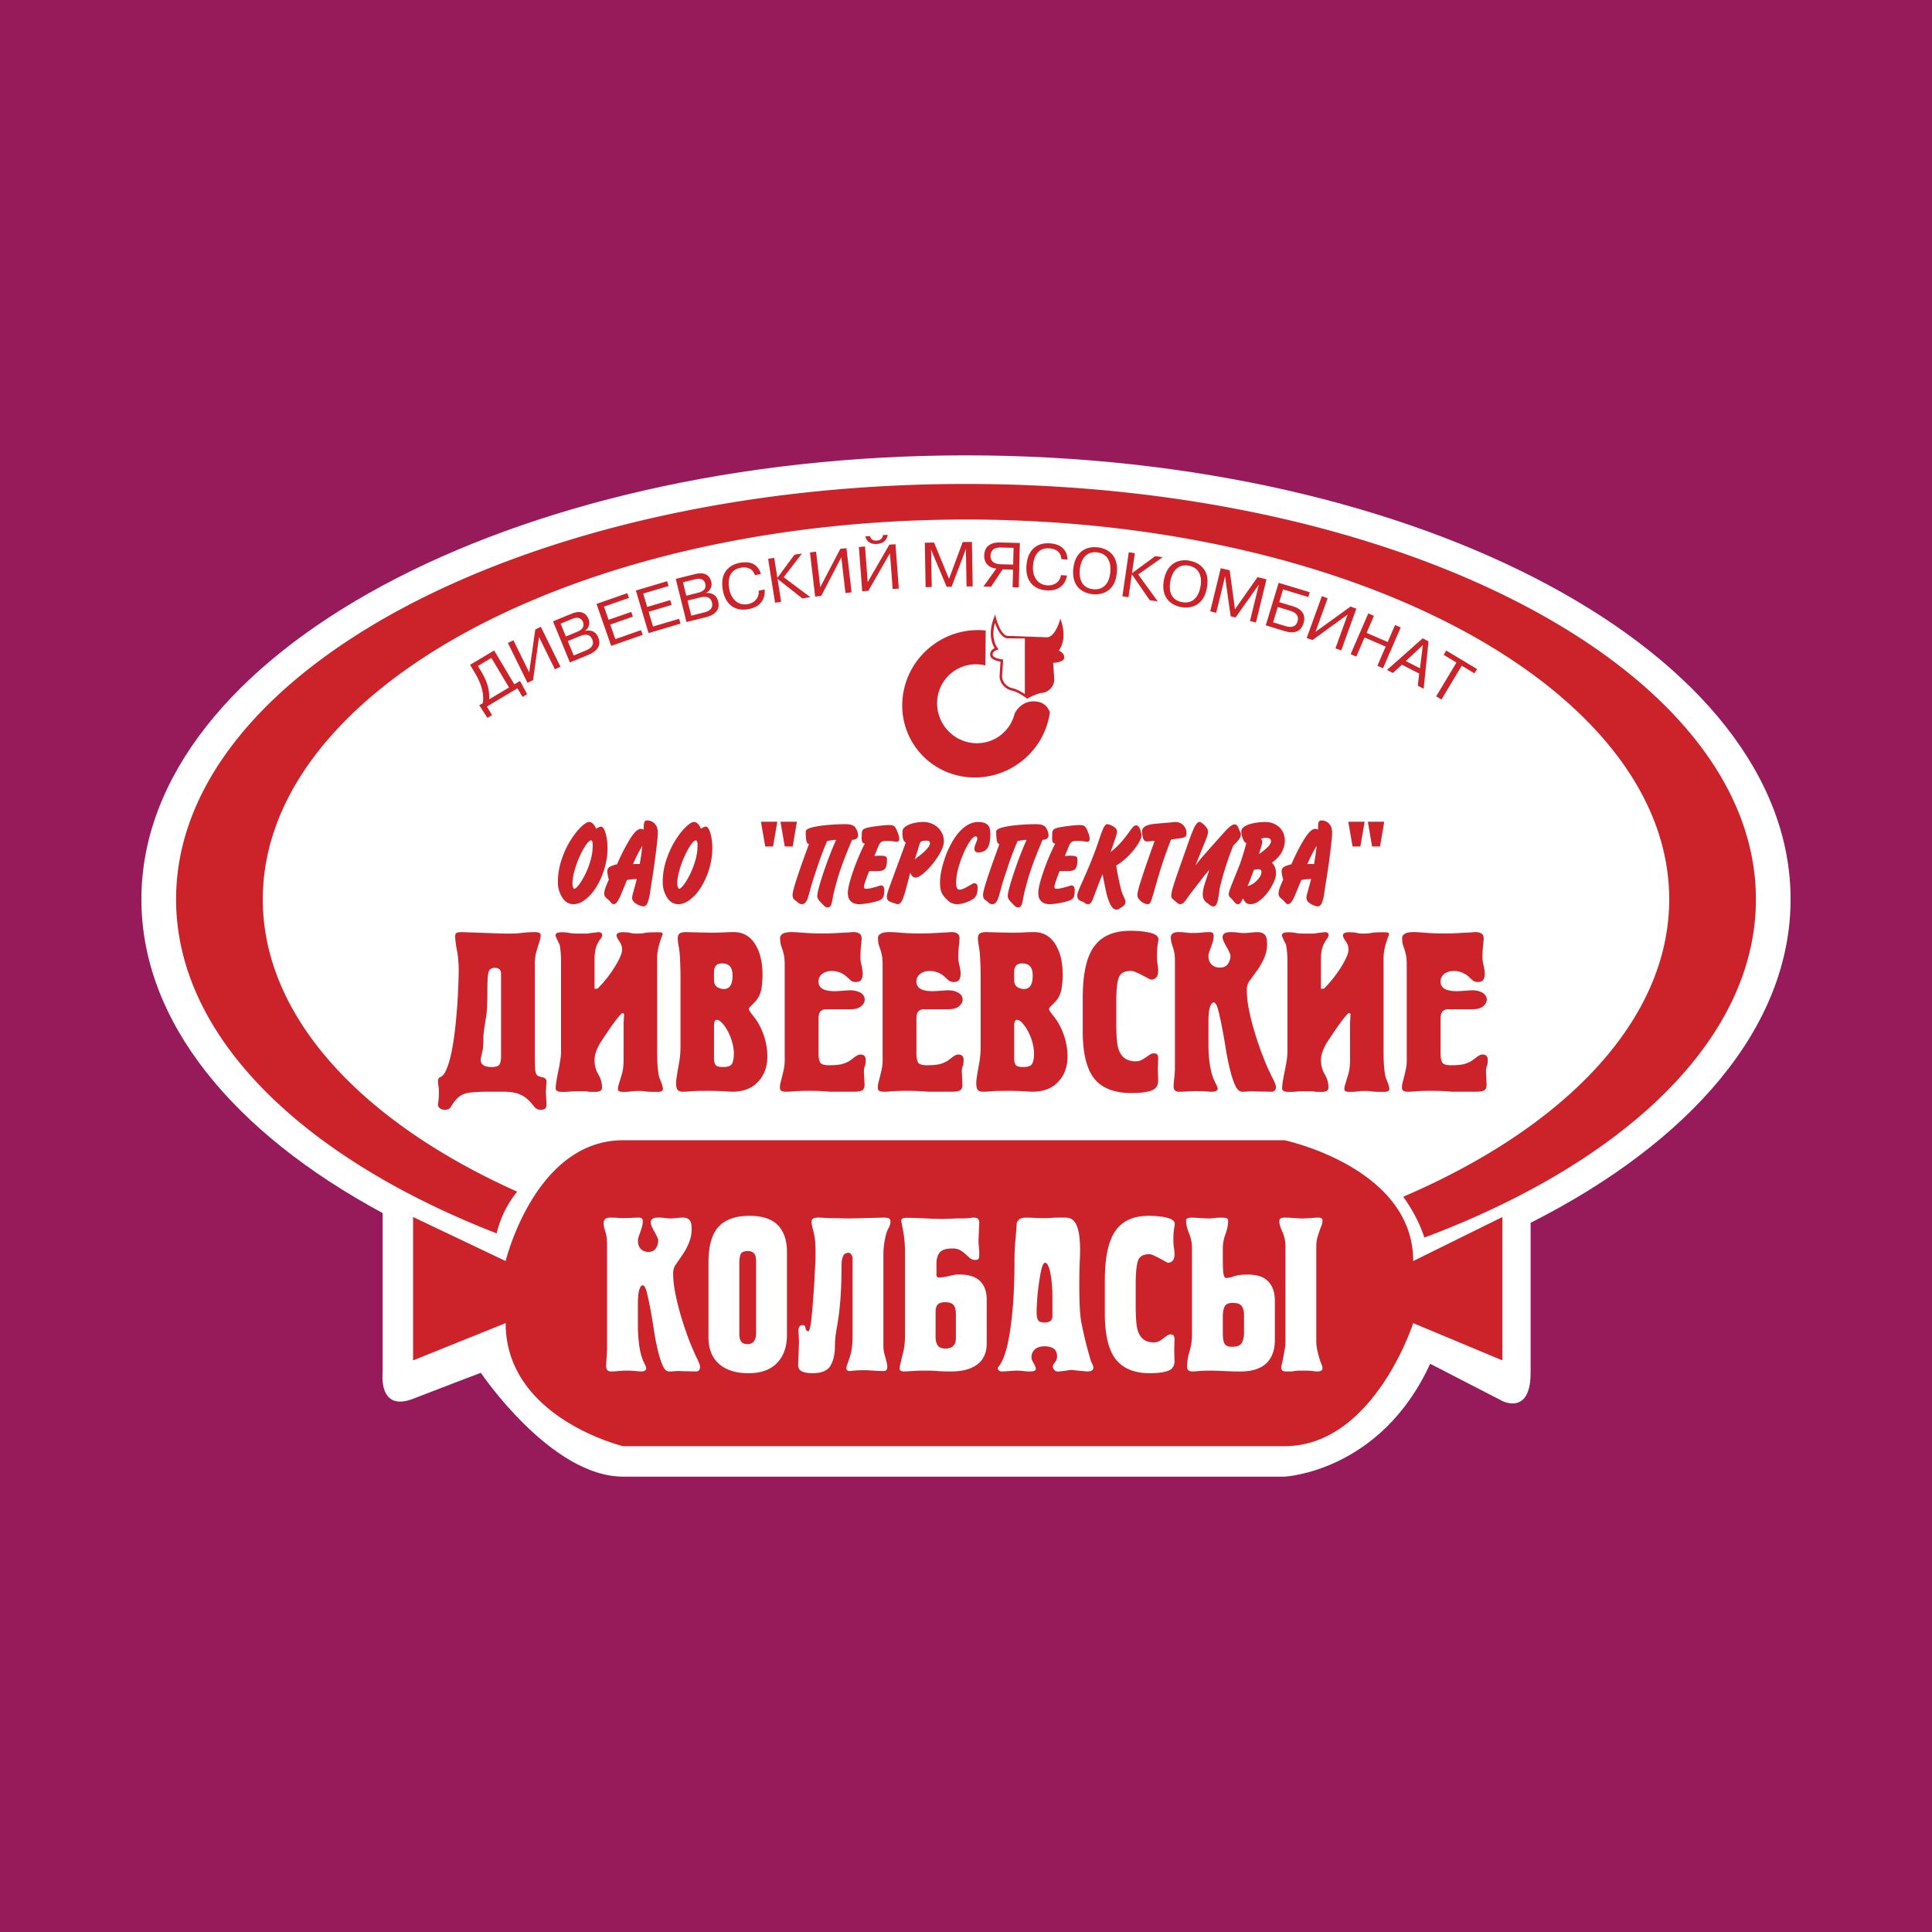
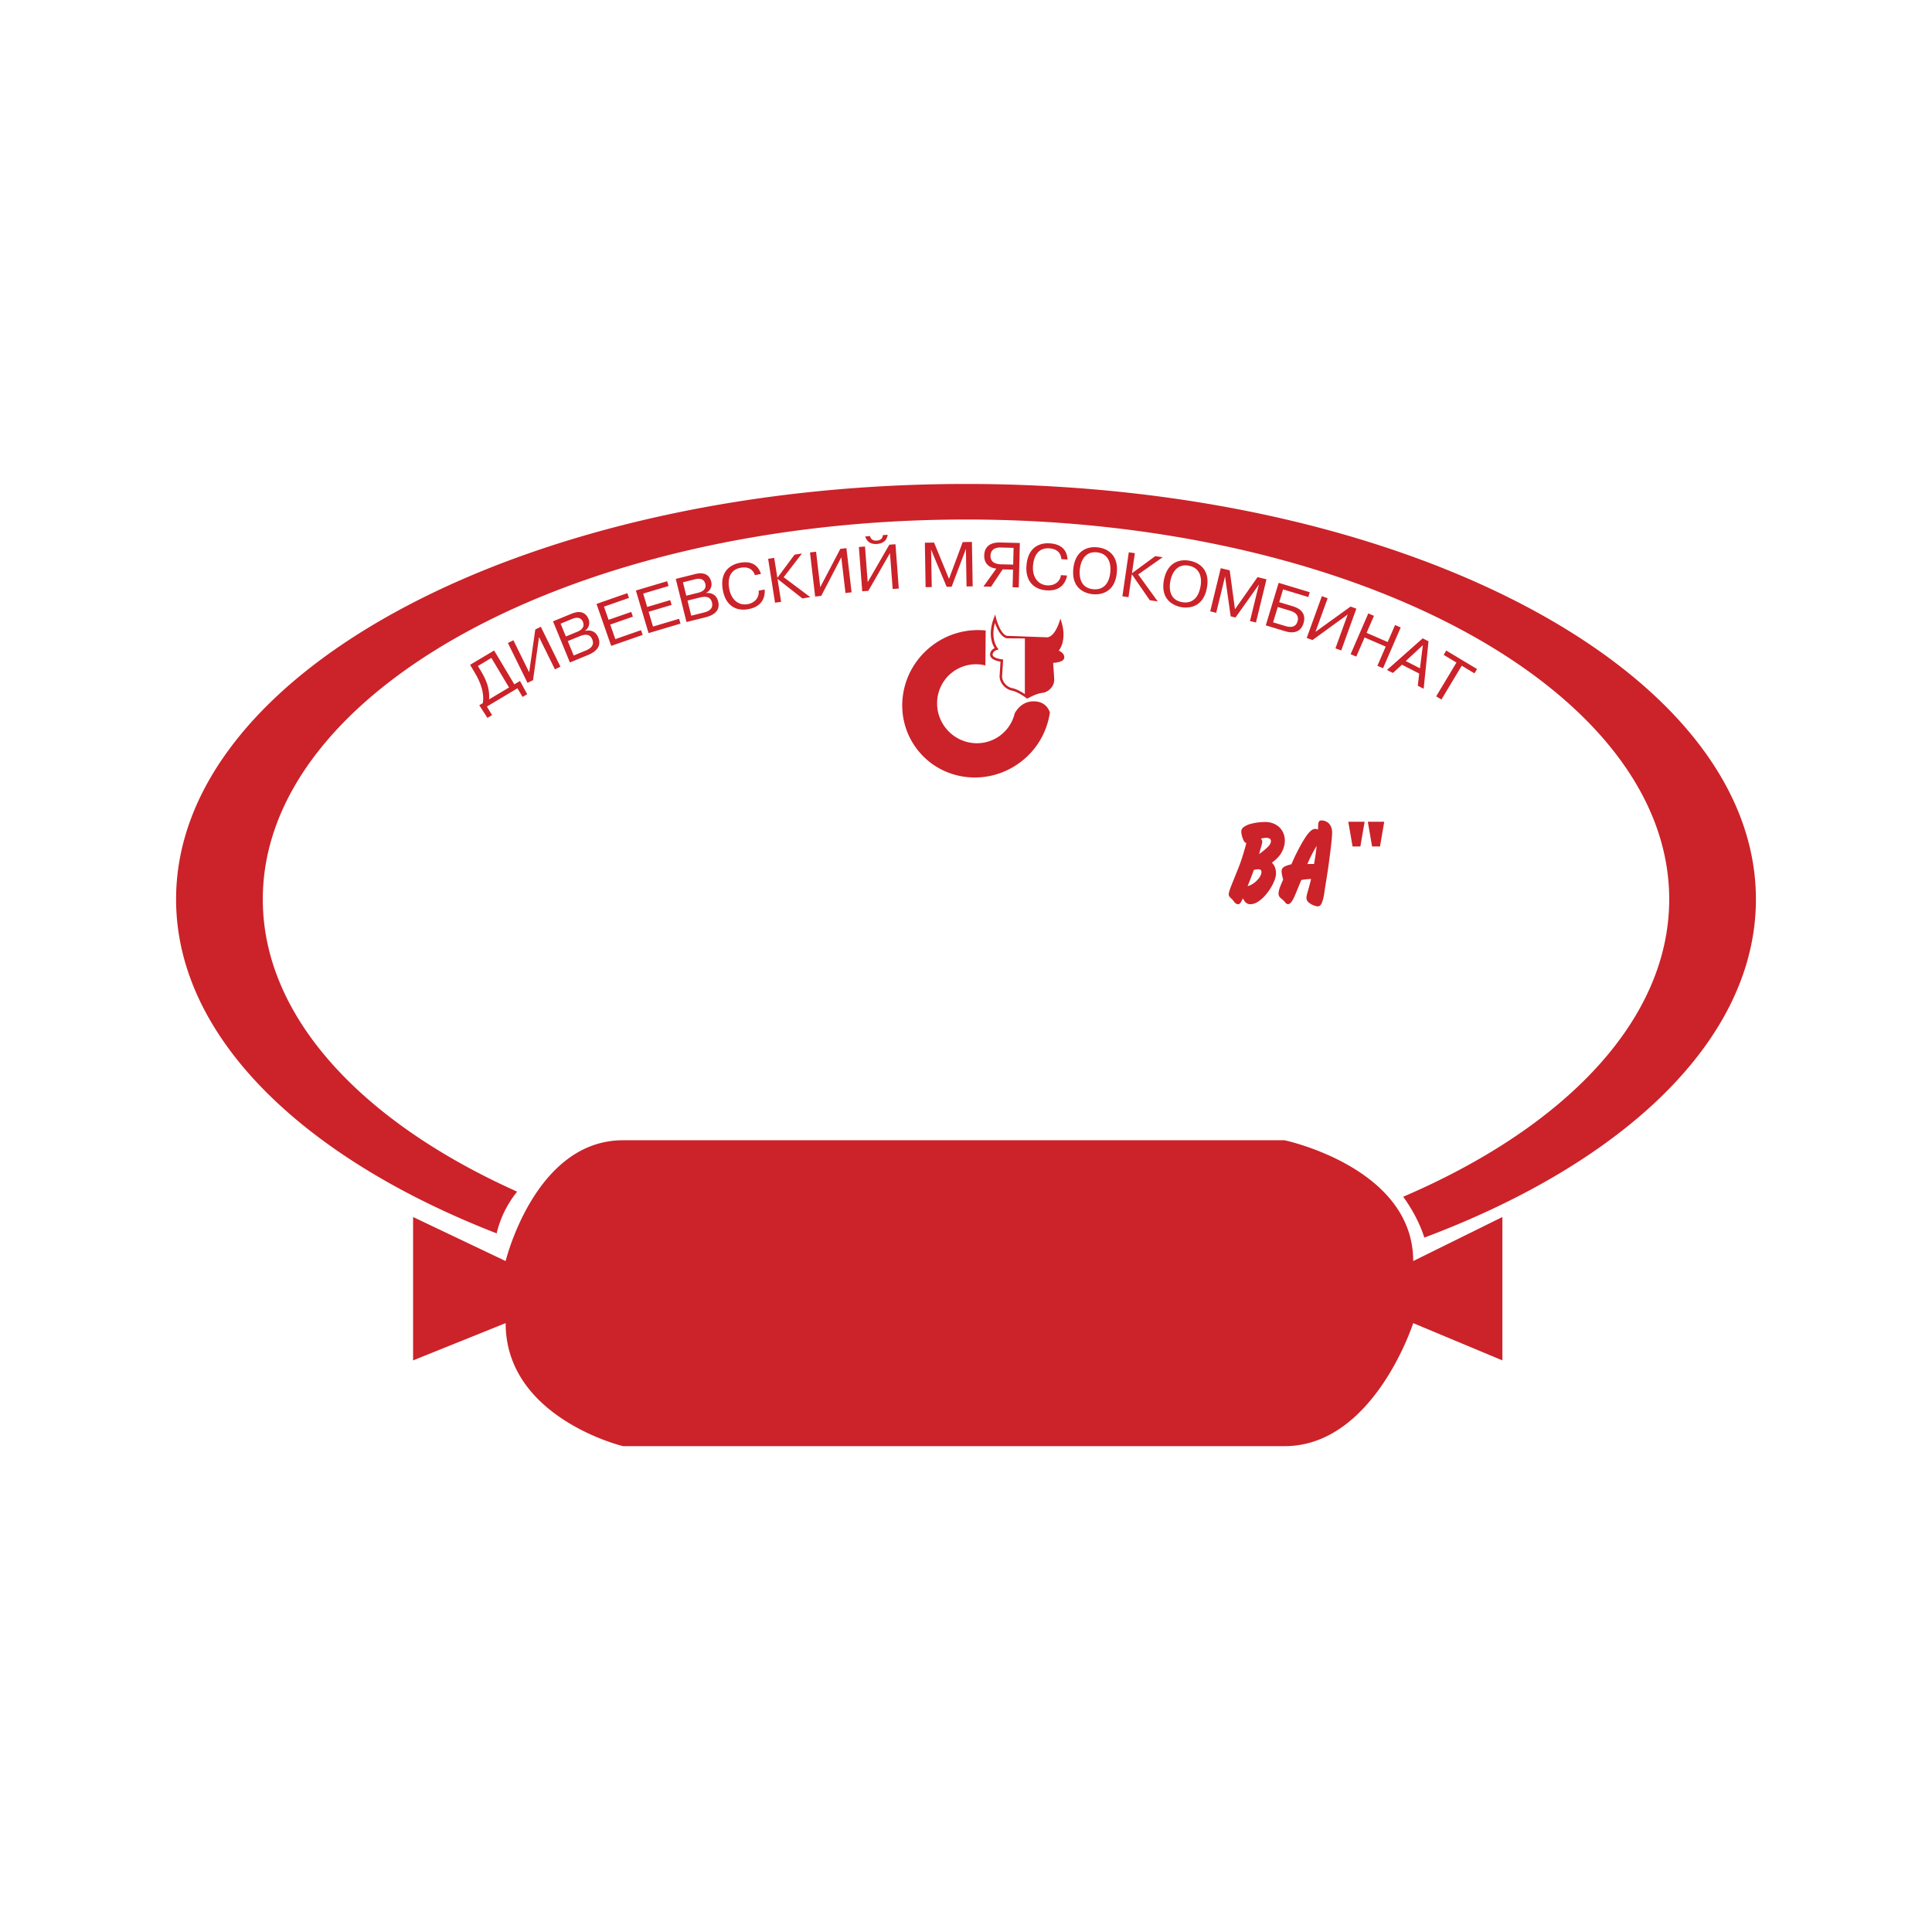
<svg xmlns="http://www.w3.org/2000/svg" width="2500" height="2500" viewBox="0 0 192.756 192.756">
  <g fill-rule="evenodd" clip-rule="evenodd">
-     <path fill="#971a5a" d="M0 0h192.756v192.756H0V0z" />
-     <path d="M178.648 89.723c0-24.461-36.834-44.292-82.271-44.292-45.436 0-82.27 19.832-82.27 44.292 0 12.222 9.196 23.289 24.067 31.303v15.939s-.452 3.943 3.04 2.591c3.492-1.352 6.758-2.591 6.758-2.591s6.981 10.361 14.189 10.361h65.997s9.574-.451 14.529-11.263l7.207 3.717s2.816 1.465 2.816-2.815V122c15.964-8.079 25.938-19.55 25.938-32.277z" fill="#fff" />
-     <path d="M53.364 96.39v9.049c0 .773.02 1.268.062 1.481.04.214.122.353.243.412.04.042.198.093.472.153.273.062.401.214.381.459l-.062.977.062 1.221c0 .225-.041.377-.122.46-.082.079-.234.121-.458.121a.782.782 0 0 1-.642-.306c-.306-.406-.606-.718-.902-.931-.295-.214-.617-.361-.963-.442s-.75-.123-1.208-.123h-1.605c-.917 0-1.595.046-2.033.138-.438.091-.821.33-1.146.718a3.817 3.817 0 0 0-.458.656c-.102.193-.306.29-.612.29-.203 0-.366-.051-.488-.153-.123-.102-.184-.213-.184-.335 0-.062.015-.204.044-.428.029-.224.044-.499.044-.825 0-.284-.015-.497-.044-.641a2.466 2.466 0 0 1-.044-.489c0-.183.06-.305.18-.366.259-.082.489-.366.688-.855s.369-1.09.509-1.804c.14-.713.254-1.487.345-2.323.09-.836.16-1.631.21-2.384a65.704 65.704 0 0 0 .134-3.21c0-.794-.06-1.491-.176-2.093-.118-.601-.176-1.075-.176-1.422 0-.183.058-.293.176-.335.116-.042.268-.062.453-.062l3.475.122c1.107.042 1.917.032 2.43-.03.513-.061.984-.092 1.416-.092.345 0 .534.077.564.229.03.153 0 .373-.091.657-.092.286-.199.636-.321 1.054-.123.418-.174.902-.153 1.452zm-3.374 8.999v-8.217c0-.407-.207-.611-.62-.611-.331 0-.538.138-.62.412-.083.274-.124.872-.124 1.787 0 .651-.01 1.197-.031 1.635a9.601 9.601 0 0 1-.091 1.024c-.183 1.078-.274 1.751-.274 2.015 0 .714-.036 1.213-.107 1.497-.071.286-.127.54-.168.765 0 .509.358.763 1.075.763.434 0 .702-.086.806-.26.102-.175.154-.444.154-.81zM55.974 104.944v-8.933c0-.771-.051-1.37-.152-1.798a8.141 8.141 0 0 1-.397-.854c0-.142.056-.235.168-.279.111-.044.269-.066.473-.066.243 0 .486.022.729.066.244.044.527.066.851.066h.729c.244 0 .396-.015.457-.044l.791-.088c.305-.041.458.061.458.306 0 .081-.051.194-.153.335a2.766 2.766 0 0 0-.489.962 4.085 4.085 0 0 0-.122 1.022v3.021c.186-.02.29-.03.31-.03.227-.225.479-.503.758-.84.279-.335.542-.691.79-1.068a9.71 9.71 0 0 0 .631-1.098c.173-.356.26-.657.26-.902 0-.284-.092-.554-.275-.808-.184-.254-.275-.452-.275-.595 0-.204.204-.306.613-.306.368 0 .623.022.767.066.143.044.368.066.675.066.307 0 .562-.022.766-.066.205-.044.613-.066 1.227-.066.123 0 .244.006.366.016.123.01.184.075.184.198-.143.346-.27.724-.382 1.131a5.07 5.07 0 0 0-.168 1.345v9.048c0 .836.023 1.467.072 1.895.047.429.099.733.157.917.095.205.176.408.242.611.067.204.101.356.101.458 0 .144-.063.231-.187.261a1.581 1.581 0 0 1-.386.045c-.608 0-.988-.014-1.14-.045a3.672 3.672 0 0 0-.653-.046 5.54 5.54 0 0 0-.836.046 4.546 4.546 0 0 1-.746.045c-.305 0-.478-.056-.519-.167-.041-.111-.021-.3.061-.565.081-.264.183-.6.305-1.007.123-.407.184-.896.184-1.466v-3.632l.044-.887c0-.061-.042-.111-.125-.152-.062 0-.176.098-.341.29a13.77 13.77 0 0 0-.574.732c-.217.296-.444.622-.682.978-.238.356-.471.708-.699 1.054-.352.631-.527 1.181-.527 1.647 0 .529.125 1.004.374 1.42.25.418.375.86.375 1.328 0 .284-.225.427-.673.427h-.459c-.102 0-.193-.009-.275-.029s-.189-.03-.322-.03h-.596c-.429 0-.725.01-.888.03a6.76 6.76 0 0 1-.764.029c-.429 0-.642-.11-.642-.334 0-.225.025-.488.077-.794.052-.304.114-.629.187-.975.072-.347.134-.686.186-1.021.053-.335.079-.625.079-.87zM67.894 104.398v-6.816c0-.896-.031-1.752-.091-2.567a60.994 60.994 0 0 0-.123-.81 3.92 3.92 0 0 1-.061-.566c0-.264.071-.437.214-.52.143-.081.337-.122.582-.122l1.253.032 1.285.03c.449 0 .851-.01 1.208-.03.357-.021.708-.032 1.055-.032.904 0 1.605.394 2.107 1.177.501.785.752 1.8.752 3.042 0 .631-.051 1.171-.152 1.619a2.425 2.425 0 0 1-.666 1.192l-.35.352c-.131.133-.196.229-.196.29 0 .081.103.255.308.52l.4.52a6.56 6.56 0 0 1 .832 1.742c.205.652.308 1.305.308 1.956 0 .979-.285 1.794-.854 2.445-.631.714-1.505 1.069-2.624 1.069-.123 0-.412-.014-.87-.044a26.544 26.544 0 0 0-1.602-.043c-.834 0-1.394.015-1.679.043-.285.03-.549.044-.793.044-.346 0-.554-.12-.625-.365-.072-.244-.077-.576-.016-.993.062-.419.143-.902.245-1.452.102-.55.153-1.121.153-1.713zm3.343-7.468v.841c0 .332.1.564.303.699.202.135.434.202.697.202.565 0 .848-.445.848-1.338 0-.436-.091-.746-.273-.934-.182-.187-.434-.279-.757-.279-.303 0-.515.078-.636.233s-.182.348-.182.576zm0 5.402v3.302c0 .244.046.443.139.596.093.153.346.229.758.229.495 0 .799-.117.912-.351.113-.234.17-.566.17-.994 0-.366-.057-.749-.17-1.146a5.424 5.424 0 0 0-.433-1.084 3.989 3.989 0 0 0-.557-.81c-.196-.215-.376-.322-.541-.322-.185-.001-.278.192-.278.58zM78.29 105.438v-9.14c0-.448-.025-.785-.076-1.009a6.11 6.11 0 0 0-.153-.565l-.152-.459c-.051-.152-.076-.392-.076-.719 0-.142.086-.27.259-.381.173-.113.475-.169.905-.169.225 0 .603.022 1.135.066s1.146.066 1.843.066c.613 0 1.11-.011 1.488-.033.379-.022.681-.039.906-.049.225-.011.394-.022.506-.033.113-.011.22-.017.323-.017.205 0 .383.047.537.138.153.092.23.259.23.504 0 .102-.021.34-.061.718-.041.376-.061.768-.061 1.175 0 .224.035.479.106.764.072.285.112.551.123.795.01.244-.031.452-.123.625-.092.174-.291.261-.598.261a.812.812 0 0 1-.568-.245 16.305 16.305 0 0 0-.476-.428c-.41-.284-.84-.428-1.292-.428-.409 0-.737.097-.983.291a.94.94 0 0 0-.369.779c0 .631.539.945 1.618.945.162 0 .442-.015.839-.045.396-.03.615-.046.656-.046.428 0 .784.081 1.069.245.284.162.427.397.427.702 0 .224-.118.438-.351.642-.234.204-.595.306-1.083.306h-2.412c-.245 0-.433.073-.564.216-.132.143-.198.388-.198.735v3.47c0 .41.057.705.169.89.113.185.404.276.876.276.43 0 .798-.025 1.106-.075a2.96 2.96 0 0 0 .983-.383c.082-.061.235-.177.461-.351.226-.173.42-.26.584-.26.352 0 .528.174.528.52 0 .305-.029.519-.088.639-.06.123-.088.295-.088.518l.062 1.335c0 .283-.082.47-.245.561s-.438.136-.824.136h-2.411a17.949 17.949 0 0 0-1.114-.075 35.283 35.283 0 0 0-.931-.015c-.407 0-.717.006-.931.015-.214.011-.392.021-.534.03-.143.012-.274.021-.396.03a5.79 5.79 0 0 1-.488.015c-.325 0-.509-.086-.55-.259-.041-.174-.02-.413.062-.718.081-.306.173-.678.274-1.116.101-.437.141-.9.121-1.39zM88.059 105.438v-9.14c0-.448-.025-.785-.077-1.009a5.837 5.837 0 0 0-.152-.565l-.153-.459c-.051-.152-.076-.392-.076-.719 0-.142.086-.27.259-.381.173-.113.474-.169.905-.169.225 0 .604.022 1.135.066.532.044 1.146.066 1.843.066.613 0 1.11-.011 1.488-.033.379-.022.68-.039.906-.049.225-.011.394-.022.507-.033.112-.011.22-.017.322-.017.205 0 .384.047.537.138.153.092.23.259.23.504 0 .102-.021.34-.062.718-.041.376-.061.768-.061 1.175 0 .224.035.479.107.764.071.285.112.551.122.795.009.244-.031.452-.122.625-.092.174-.292.261-.598.261a.81.81 0 0 1-.568-.245 15.046 15.046 0 0 0-.477-.428c-.41-.284-.84-.428-1.291-.428-.409 0-.737.097-.983.291a.938.938 0 0 0-.368.779c0 .631.539.945 1.618.945.162 0 .442-.015.839-.045.397-.03.615-.046.656-.046.428 0 .784.081 1.068.245.284.162.427.397.427.702 0 .224-.117.438-.351.642-.233.204-.595.306-1.083.306h-2.412c-.245 0-.433.073-.565.216-.132.143-.198.388-.198.735v3.47c0 .41.057.705.169.89s.404.276.875.276c.43 0 .799-.025 1.106-.075.308-.052.635-.18.984-.383.082-.061.235-.177.46-.351.226-.173.42-.26.584-.26.352 0 .528.174.528.52 0 .305-.029.519-.088.639-.059.123-.088.295-.088.518l.061 1.335c0 .283-.082.47-.245.561-.163.091-.437.136-.824.136h-2.411a17.87 17.87 0 0 0-1.113-.075 35.283 35.283 0 0 0-.931-.015c-.407 0-.718.006-.932.015-.213.011-.392.021-.534.03-.142.012-.274.021-.396.03a5.82 5.82 0 0 1-.488.015c-.326 0-.509-.086-.55-.259-.041-.174-.02-.413.062-.718.081-.306.173-.678.275-1.116.104-.437.144-.9.124-1.39zM97.842 104.398v-6.816c0-.896-.031-1.752-.092-2.567a48.038 48.038 0 0 0-.123-.81 3.92 3.92 0 0 1-.061-.566c0-.264.07-.437.215-.52.143-.081.336-.122.58-.122l1.254.032 1.285.03c.449 0 .852-.01 1.207-.03.357-.021.709-.032 1.057-.032.904 0 1.605.394 2.107 1.177.502.785.752 1.8.752 3.042 0 .631-.051 1.171-.152 1.619a2.41 2.41 0 0 1-.666 1.192c-.102.102-.217.22-.35.352-.131.133-.195.229-.195.29 0 .081.102.255.309.52.203.266.338.438.398.52a6.53 6.53 0 0 1 .832 1.742c.205.652.309 1.305.309 1.956 0 .979-.285 1.794-.855 2.445-.631.714-1.504 1.069-2.623 1.069-.123 0-.412-.014-.869-.044a26.615 26.615 0 0 0-1.604-.043c-.834 0-1.395.015-1.678.043-.285.03-.549.044-.793.044-.348 0-.555-.12-.627-.365-.07-.244-.076-.576-.016-.993.062-.419.145-.902.246-1.452s.153-1.121.153-1.713zm3.344-7.468v.841c0 .332.1.564.301.699.203.135.436.202.697.202.566 0 .85-.445.85-1.338 0-.436-.092-.746-.273-.934-.182-.187-.434-.279-.758-.279-.303 0-.516.078-.637.233s-.18.348-.18.576zm0 5.402v3.302c0 .244.045.443.139.596.092.153.346.229.758.229.494 0 .799-.117.912-.351.113-.234.17-.566.17-.994 0-.366-.057-.749-.17-1.146a5.366 5.366 0 0 0-.434-1.084 4.03 4.03 0 0 0-.557-.81c-.195-.215-.377-.322-.541-.322-.186-.001-.277.192-.277.58zM108.027 102.938V99.56c0-2.475.404-4.219 1.217-5.233.752-.973 1.93-1.461 3.533-1.461.771 0 1.432.068 1.979.2.549.132.824.352.824.657 0 .041-.025.209-.076.504s-.076.667-.076 1.115c0 .347.02.631.061.855.039.224.061.448.061.672 0 .305-.066.525-.199.657-.131.132-.27.198-.41.198-.041.041-.148.016-.322-.076-.172-.092-.365-.193-.578-.305a12.849 12.849 0 0 0-.656-.322c-.225-.102-.406-.152-.549-.152-.672 0-1.082.238-1.236.714-.152.476-.229 1.261-.229 2.353v2.126c0 1.296.072 2.157.215 2.582.264.83.834 1.243 1.707 1.243.244 0 .447-.045.609-.136.164-.092.311-.183.443-.274.133-.091.258-.178.381-.259s.254-.122.396-.122c.184 0 .301.047.352.137a.65.65 0 0 1 .076.32l-.029 1.126.029 1.157c0 .488-.234.812-.701.976-.467.162-1.117.243-1.949.243-1.502 0-2.648-.376-3.441-1.126-.955-.934-1.432-2.596-1.432-4.991zM117.223 106.599V95.871c0-.347-.021-.626-.066-.84-.043-.214-.092-.397-.143-.55s-.098-.301-.139-.444a2.132 2.132 0 0 1-.059-.55c0-.122.055-.233.166-.335.113-.102.312-.154.596-.154.285 0 .533.015.746.044.215.03.402.044.564.044.469 0 .812-.014 1.037-.044.223-.029.477-.044.762-.044.244 0 .377.098.396.29.021.194-.01.423-.092.688-.08.265-.172.529-.273.794-.102.264-.152.458-.152.579 0 .388.105.682.32.886.213.203.482.305.809.305.367 0 .637-.12.811-.365.172-.245.26-.52.26-.825 0-.061-.039-.177-.117-.35a5.882 5.882 0 0 0-.279-.535 4.968 4.968 0 0 1-.279-.548c-.078-.183-.117-.316-.117-.397 0-.347.262-.52.787-.52.303 0 .555.017.756.047s.383.045.545.045c.221 0 .465-.015.73-.045s.49-.047.674-.047c.287 0 .518.077.691.229.174.153.26.475.26.962 0 .469-.098.933-.291 1.391a6.897 6.897 0 0 1-.812 1.392c-.205.284-.408.564-.613.84a1.516 1.516 0 0 0-.307.932c0 .653.082 1.367.244 2.141.164.773.367 1.553.611 2.338.246.785.51 1.544.795 2.277s.57 1.375.855 1.926c.266.51.398.846.398 1.009 0 .325-.154.487-.459.487l-1.5-.029a4.69 4.69 0 0 0-.75 0 7.323 7.323 0 0 1-.656.029c-.266 0-.496-.207-.689-.625-.193-.416-.371-.957-.535-1.618a25.812 25.812 0 0 1-.428-2.151 59.243 59.243 0 0 0-.383-2.168c-.133-.67-.26-1.23-.383-1.679-.121-.447-.266-.672-.428-.672-.143 0-.266.153-.367.458s-.152.804-.152 1.495v2.229c0 .612.035 1.202.107 1.772.072.569.18 1.057.322 1.464.082.225.186.459.309.702.123.245.186.397.186.458 0 .225-.205.335-.611.335-.082 0-.266-.009-.551-.029a14.12 14.12 0 0 0-.977-.03c-.346 0-.652.011-.918.03a10.43 10.43 0 0 1-.824.029c-.346 0-.52-.183-.52-.549 0-.04.006-.142.018-.306.01-.164.027-.341.049-.535.021-.193.039-.382.051-.566.009-.186.015-.308.015-.369zM128.447 104.944v-8.933c0-.771-.053-1.37-.154-1.798a8.348 8.348 0 0 1-.396-.854c0-.142.057-.235.168-.279s.27-.066.473-.066c.242 0 .486.022.73.066.242.044.525.066.85.066h.73c.242 0 .395-.015.455-.044l.791-.088c.307-.041.459.061.459.306 0 .081-.051.194-.152.335a2.77 2.77 0 0 0-.49.962c-.08.314-.121.655-.121 1.022v3.021c.186-.02.289-.03.311-.03.227-.225.479-.503.758-.84.279-.335.543-.691.791-1.068.246-.376.457-.742.631-1.098.172-.356.26-.657.26-.902 0-.284-.092-.554-.275-.808s-.275-.452-.275-.595c0-.204.205-.306.613-.306.367 0 .623.022.768.066.143.044.367.066.674.066s.562-.022.766-.066c.205-.044.613-.066 1.227-.066.123 0 .244.006.367.016.121.01.184.075.184.198-.143.346-.27.724-.383 1.131a5.111 5.111 0 0 0-.168 1.345v9.048c0 .836.023 1.467.072 1.895.047.429.1.733.158.917.094.205.176.408.242.611.066.204.1.356.1.458 0 .144-.062.231-.186.261a1.59 1.59 0 0 1-.387.045c-.607 0-.988-.014-1.139-.045a3.685 3.685 0 0 0-.654-.046 5.55 5.55 0 0 0-.836.046c-.172.031-.42.045-.744.045-.305 0-.479-.056-.52-.167s-.021-.3.061-.565c.082-.264.184-.6.307-1.007.121-.407.184-.896.184-1.466v-3.632l.043-.887c0-.061-.041-.111-.125-.152-.061 0-.176.098-.34.29-.166.194-.357.438-.574.732-.217.296-.445.622-.682.978-.238.356-.471.708-.699 1.054-.352.631-.527 1.181-.527 1.647 0 .529.125 1.004.375 1.42.248.418.373.86.373 1.328 0 .284-.225.427-.672.427h-.461c-.102 0-.193-.009-.273-.029-.082-.021-.189-.03-.322-.03h-.596c-.43 0-.725.01-.889.03a6.725 6.725 0 0 1-.764.029c-.43 0-.643-.11-.643-.334 0-.225.025-.488.078-.794.051-.304.113-.629.186-.975.072-.347.135-.686.188-1.021.047-.335.074-.625.074-.87zM140.352 105.438v-9.14c0-.448-.025-.785-.076-1.009s-.102-.412-.152-.565l-.152-.459c-.051-.152-.076-.392-.076-.719 0-.142.086-.27.26-.381.172-.113.475-.169.904-.169.225 0 .604.022 1.135.066.533.044 1.146.066 1.844.066.613 0 1.109-.011 1.488-.033s.68-.039.906-.049c.225-.011.393-.022.506-.033.113-.011.221-.017.322-.017.205 0 .383.047.537.138.152.092.23.259.23.504 0 .102-.021.34-.061.718-.041.376-.062.768-.062 1.175 0 .224.035.479.107.764.07.285.111.551.121.795s-.029.452-.121.625c-.092.174-.291.261-.598.261a.81.81 0 0 1-.568-.245 17.641 17.641 0 0 0-.477-.428c-.41-.284-.84-.428-1.291-.428-.41 0-.738.097-.984.291a.937.937 0 0 0-.367.779c0 .631.537.945 1.617.945.162 0 .441-.015.84-.045.396-.03.615-.046.656-.046.428 0 .783.081 1.068.245.283.162.428.397.428.702 0 .224-.119.438-.352.642-.234.204-.596.306-1.084.306h-2.412c-.244 0-.434.073-.564.216-.133.143-.197.388-.197.735v3.47c0 .41.055.705.168.89s.404.276.877.276c.43 0 .797-.025 1.105-.075.307-.052.635-.18.982-.383.082-.061.236-.177.461-.351.227-.173.42-.26.584-.26.354 0 .527.174.527.52 0 .305-.029.519-.088.639-.059.123-.086.295-.086.518l.061 1.335c0 .283-.082.47-.246.561-.162.091-.436.136-.822.136h-2.412a17.819 17.819 0 0 0-1.113-.075 35.288 35.288 0 0 0-.932-.015c-.406 0-.717.006-.932.015-.213.011-.391.021-.533.03-.143.012-.273.021-.396.03a5.82 5.82 0 0 1-.488.015c-.326 0-.508-.086-.551-.259-.039-.174-.02-.413.062-.718.082-.306.174-.678.275-1.116.102-.437.141-.9.122-1.39zM59.462 82.683a7.3 7.3 0 0 0 .163-.091 1.88 1.88 0 0 1 .166-.079.42.42 0 0 1 .163-.04c.129 0 .244.112.345.334.102.223.179.498.231.824.053.328.08.664.08 1.012 0 .649-.098 1.307-.292 1.974-.195.667-.456 1.271-.783 1.813s-.696.974-1.106 1.296c-.411.324-.817.485-1.217.485-.465 0-.84-.227-1.125-.68a2.796 2.796 0 0 1-.425-1.512c0-.767.121-1.513.362-2.235.242-.723.539-1.368.892-1.932s.705-1.013 1.054-1.346c.349-.332.617-.499.801-.499.155 0 .295.071.422.213.126.143.216.297.269.463zm-.325 1.685c0-.348-.055-.521-.164-.521-.169 0-.406.254-.709.761a9.227 9.227 0 0 0-.802 1.795c-.232.687-.348 1.266-.348 1.738 0 .136.019.259.057.368.038.11.083.165.136.165.098 0 .251-.135.458-.408.207-.272.416-.621.628-1.049.21-.426.388-.89.531-1.391.141-.499.213-.986.213-1.458zM61.568 86.227c.358-.843.763-1.641 1.213-2.396.45-.755.832-1.133 1.146-1.133.132 0 .23.029.294.085l.009-.348c.002-.112.011-.213.029-.306a.365.365 0 0 1 .097-.207c.048-.045.121-.067.221-.067.148 0 .304.037.466.113.162.075.3.208.415.397.114.188.172.432.172.73 0 .34-.08 1.118-.239 2.332s-.292 2.12-.398 2.716c-.049.317-.1.648-.151.997s-.126.649-.225.903c-.099.256-.239.383-.421.383a1.29 1.29 0 0 1-.418-.102 1.632 1.632 0 0 1-.489-.293.577.577 0 0 1-.219-.451c0-.086.013-.186.04-.295.026-.109.083-.321.172-.635.088-.314.172-.632.251-.954a6.304 6.304 0 0 0-.979.103c-.049.113-.162.389-.339.824-.177.436-.306.741-.387.917a2.568 2.568 0 0 1-.275.466c-.102.134-.21.201-.328.201a.254.254 0 0 1-.161-.056 1.13 1.13 0 0 1-.162-.17 1.174 1.174 0 0 0-.152-.164 2.819 2.819 0 0 0-.181-.152.97.97 0 0 1-.218-.235.582.582 0 0 1-.065-.299c0-.162.05-.374.15-.637.099-.262.202-.503.308-.723a6.844 6.844 0 0 1-.135-.611 1.574 1.574 0 0 1-.017-.256c0-.162.066-.292.201-.388.131-.099.39-.195.775-.289zm1.589-.015a2.35 2.35 0 0 1 .133-.008c.039-.003.093-.003.161-.003h.374a24.47 24.47 0 0 0 .26-1.811 14.064 14.064 0 0 0-.928 1.822zM69.92 82.683l.163-.091c.047-.026.103-.052.165-.079a.427.427 0 0 1 .163-.04c.13 0 .245.112.346.334.101.223.178.498.231.824.053.328.08.664.08 1.012a7.01 7.01 0 0 1-.292 1.974 7.642 7.642 0 0 1-.783 1.813c-.327.542-.696.974-1.106 1.296-.411.324-.817.485-1.217.485-.465 0-.84-.227-1.124-.68a2.789 2.789 0 0 1-.426-1.512c0-.767.121-1.513.363-2.235.241-.723.539-1.368.892-1.932s.705-1.013 1.054-1.346c.349-.332.616-.499.801-.499.155 0 .296.071.422.213.126.143.216.297.268.463zm-.325 1.685c0-.348-.055-.521-.164-.521-.17 0-.407.254-.709.761a9.287 9.287 0 0 0-.803 1.795c-.232.687-.348 1.266-.348 1.738 0 .136.019.259.057.368.038.11.082.165.136.165.098 0 .25-.135.458-.408.208-.272.417-.621.627-1.049.211-.426.388-.89.531-1.391.143-.499.215-.986.215-1.458zM77.553 81.986l-.427 2.469h-.778l-.426-2.469h1.631zm1.954 0l-.42 2.469h-.79l-.426-2.469h1.636zM82.521 83.914a31.695 31.695 0 0 0-.691 1.755c-.167.473-.416 1.216-.748 2.23-.057.173-.135.449-.235.828-.1.379-.182.664-.247.854-.064.191-.145.344-.241.458s-.22.172-.371.172a.463.463 0 0 1-.204-.048.963.963 0 0 1-.204-.147 2.272 2.272 0 0 0-.119-.106l-.119-.082a.776.776 0 0 1-.139-.119.438.438 0 0 1-.093-.173.769.769 0 0 1-.034-.238c0-.208.101-.632.303-1.274s.438-1.339.708-2.091c.27-.752.477-1.321.621-1.706-.136-.039-.223-.166-.261-.383a5.309 5.309 0 0 1-.057-.875c0-.181.241-.327.722-.439.482-.111 1.04-.19 1.674-.235a22.434 22.434 0 0 1 1.507-.067c.291 0 .515.026.671.08.157.054.263.113.317.177.055.065.116.165.185.297.094.176.141.382.141.618 0 .092-.05.18-.15.264-.1.083-.249.125-.445.125a66.42 66.42 0 0 0-.683 1.671c-.191.488-.356.94-.496 1.354-.14.415-.248.758-.323 1.032-.075.273-.182.668-.317 1.184-.019.079-.058.282-.116.608-.059.326-.121.558-.187.695a.337.337 0 0 1-.325.207c-.133 0-.284-.093-.454-.278-.09-.098-.183-.194-.274-.288a1.274 1.274 0 0 1-.218-.285.658.658 0 0 1-.079-.321c0-.165.068-.494.207-.983.138-.49.305-1.021.501-1.592.196-.571.403-1.133.62-1.684.218-.553.402-.99.553-1.31h-.198c-.065.004-.17.018-.318.042-.146.027-.274.05-.384.073zM87.235 85.415c.163-.027.346-.04.55-.04.269 0 .454.023.557.068.102.045.153.147.153.307 0 .355-.039.616-.117.782-.078.166-.189.272-.337.314-.148.044-.371.066-.67.066h-.653a13.05 13.05 0 0 0-.298.777c-.149.411-.224.673-.224.788 0 .132.069.198.21.198.23 0 .539-.059.925-.176.076-.018.18-.049.312-.093.132-.043.225-.065.278-.065.075 0 .144.035.207.105s.094.185.094.344c0 .349-.034.587-.099.714a.665.665 0 0 1-.31.293c-.14.064-.347.13-.619.2a7.834 7.834 0 0 1-.832.159 5.473 5.473 0 0 1-.667.057c-.125 0-.27-.023-.434-.069a.928.928 0 0 1-.46-.32c-.142-.168-.212-.417-.212-.746 0-.298.092-.758.278-1.38.186-.621.411-1.26.678-1.917.267-.655.514-1.194.741-1.618-.125 0-.209-.048-.252-.144s-.065-.232-.065-.41l.008-.204c.001-.06.003-.139.003-.237 0-.177.044-.309.133-.396.088-.086.269-.159.542-.217.272-.06.721-.124 1.345-.195a7.33 7.33 0 0 1 .687-.046c.17 0 .305.018.406.054.1.037.187.115.261.234.073.12.159.315.258.585.068.193.103.369.103.525 0 .183-.091.274-.272.274-.034 0-.105-.009-.213-.028a3.36 3.36 0 0 0-.312-.042 4.29 4.29 0 0 0-.406-.015c-.208 0-.362.015-.462.045s-.183.09-.25.181-.134.226-.205.401c-.07.18-.19.474-.36.887zM90.814 87.074c-.151.583-.276 1.06-.376 1.432-.1.373-.192.688-.277.942a2.048 2.048 0 0 1-.271.573c-.097.126-.209.19-.338.19a.624.624 0 0 1-.175-.045 5.649 5.649 0 0 0-.317-.102 1.62 1.62 0 0 1-.441-.215c-.091-.072-.136-.207-.136-.403 0-.09.019-.202.057-.337.038-.133.105-.339.203-.614.099-.275.31-.852.634-1.728s.656-1.781.995-2.714c-.071-.011-.146-.089-.224-.232-.077-.144-.115-.414-.115-.811 0-.229.116-.42.351-.571a2.46 2.46 0 0 1 .838-.329c.325-.068.606-.102.843-.102.344 0 .649.058.918.173a1.93 1.93 0 0 1 1.056 1.072c.088.223.133.449.133.68 0 .29-.107.641-.32 1.049-.213.41-.482.814-.809 1.215-.327.4-.646.727-.96.981-.312.255-.563.382-.752.382-.206.001-.378-.162-.517-.486zm.444-1.342c.208-.146.426-.312.655-.499a4.72 4.72 0 0 0 .607-.588c.176-.206.264-.379.264-.521 0-.168-.112-.252-.335-.252-.228 0-.386.021-.477.062a.357.357 0 0 0-.19.188c-.036.084-.1.287-.193.608-.091.321-.202.655-.331 1.002zM97.217 88.121c.09 0 .164.032.225.096s.092.179.092.344c0 .295-.037.53-.107.704a.911.911 0 0 1-.307.407 2.616 2.616 0 0 1-.547.286c-.418.169-.781.254-1.09.254-.192 0-.386-.045-.58-.136-.194-.091-.421-.289-.68-.594a1.71 1.71 0 0 1-.269-.405 1.753 1.753 0 0 1-.127-.441 3.643 3.643 0 0 1-.04-.581c0-.596.125-1.297.373-2.104a9.415 9.415 0 0 1 .851-1.972c.352-.609.75-1.09 1.195-1.442.445-.354.919-.529 1.419-.529.316 0 .592.073.826.217.234.146.352.467.352.965 0 .314-.02.58-.059.799a1.738 1.738 0 0 1-.191.566.926.926 0 0 1-.377.365 1.232 1.232 0 0 1-.582.127c-.252 0-.379-.125-.379-.377 0-.053.018-.146.051-.28.023-.064.068-.182.137-.354.068-.171.102-.287.102-.348 0-.164-.057-.245-.17-.245-.184 0-.434.266-.75.797s-.594 1.166-.833 1.903-.358 1.392-.358 1.963c0 .438.111.659.333.659.184 0 .45-.101.797-.3.281-.163.451-.261.507-.295a.364.364 0 0 1 .186-.049zM101.521 83.914a32.512 32.512 0 0 0-.691 1.755c-.166.473-.414 1.216-.746 2.23-.057.173-.135.449-.236.828-.1.379-.182.664-.246.854-.064.191-.145.344-.24.458s-.221.172-.371.172a.468.468 0 0 1-.205-.048.934.934 0 0 1-.203-.147c-.072-.066-.111-.102-.119-.106a6.338 6.338 0 0 0-.119-.082.776.776 0 0 1-.139-.119.48.48 0 0 1-.094-.173.835.835 0 0 1-.033-.238c0-.208.102-.632.303-1.274a55.79 55.79 0 0 1 .709-2.091c.27-.752.477-1.321.619-1.706-.135-.039-.223-.166-.26-.383a5.422 5.422 0 0 1-.057-.875c0-.181.24-.327.723-.439.48-.111 1.039-.19 1.674-.235a22.463 22.463 0 0 1 1.506-.067c.291 0 .516.026.672.08s.264.113.318.177c.055.065.115.165.184.297.094.176.141.382.141.618 0 .092-.049.18-.15.264-.1.083-.248.125-.443.125-.266.626-.492 1.183-.684 1.671a28.294 28.294 0 0 0-.818 2.386c-.074.273-.182.668-.316 1.184-.02.079-.059.282-.117.608-.059.326-.121.558-.188.695a.335.335 0 0 1-.324.207c-.133 0-.283-.093-.453-.278a25.92 25.92 0 0 0-.275-.288 1.28 1.28 0 0 1-.219-.285.657.657 0 0 1-.078-.321c0-.165.068-.494.207-.983.137-.49.305-1.021.5-1.592.197-.571.402-1.133.621-1.684.217-.553.4-.99.553-1.31h-.197a3.534 3.534 0 0 0-.318.042c-.152.027-.281.05-.391.073zM106.236 85.415c.162-.027.346-.04.551-.04.268 0 .453.023.555.068.104.045.154.147.154.307 0 .355-.039.616-.117.782-.078.166-.189.272-.338.314-.146.044-.369.066-.668.066h-.654c-.049.106-.148.365-.297.777-.15.411-.225.673-.225.788 0 .132.07.198.209.198.232 0 .539-.059.926-.176.076-.018.18-.049.312-.093s.225-.065.279-.065c.074 0 .143.035.205.105s.094.185.094.344c0 .349-.033.587-.098.714a.676.676 0 0 1-.311.293c-.141.064-.346.13-.619.2a7.846 7.846 0 0 1-.83.159 5.503 5.503 0 0 1-.668.057c-.125 0-.27-.023-.434-.069a.926.926 0 0 1-.459-.32c-.143-.168-.213-.417-.213-.746 0-.298.092-.758.277-1.38.186-.621.412-1.26.678-1.917.268-.655.514-1.194.742-1.618-.125 0-.209-.048-.254-.144a1.033 1.033 0 0 1-.064-.41c.004-.075.006-.143.008-.204a6.99 6.99 0 0 0 .004-.237c0-.177.045-.309.133-.396s.27-.159.543-.217c.271-.06.719-.124 1.344-.195.295-.03.523-.046.686-.046.172 0 .307.018.406.054.1.037.188.115.262.234.072.12.16.315.258.585a1.6 1.6 0 0 1 .102.525c0 .183-.09.274-.271.274-.033 0-.105-.009-.213-.028a3.271 3.271 0 0 0-.312-.042c-.1-.01-.234-.015-.406-.015-.207 0-.361.015-.461.045a.456.456 0 0 0-.25.181 1.925 1.925 0 0 0-.205.401c-.072.18-.191.474-.361.887zM111.365 86.355c.076.508.166 1 .268 1.473.102.475.195.853.277 1.136.047.139.117.314.219.526.1.21.15.36.15.447 0 .158-.027.269-.08.333s-.172.159-.357.283a3.578 3.578 0 0 1-.252.159.44.44 0 0 1-.201.039c-.23 0-.43-.166-.598-.495a4.941 4.941 0 0 1-.402-1.151 47.89 47.89 0 0 1-.383-1.89c-.152.355-.34.832-.568 1.427-.227.597-.363.958-.41 1.084a1.25 1.25 0 0 1-.189.338.356.356 0 0 1-.283.147.46.46 0 0 1-.305-.105c-.043-.032-.094-.066-.148-.105-.125-.052-.23-.096-.316-.13a.495.495 0 0 1-.215-.17c-.059-.08-.088-.202-.088-.368 0-.102.037-.25.111-.445.072-.194.205-.504.396-.929.189-.425.375-.844.553-1.258.178-.414.4-.968.668-1.664.117-.313.27-.748.457-1.303.188-.556.336-.946.447-1.17s.229-.336.35-.336c.074 0 .195.033.359.099s.309.155.434.266.188.233.188.365c0 .11-.047.306-.139.589-.094.283-.262.772-.508 1.466.387-.309.709-.607.973-.896.262-.29.514-.6.754-.932.24-.332.41-.555.51-.667.1-.114.203-.17.309-.17.162 0 .293.125.393.374.098.249.146.468.146.656 0 .185-.121.47-.363.852-.24.384-.555.772-.939 1.163-.39.392-.794.713-1.218.962zM116.828 83.776c-.373.966-.68 1.822-.918 2.566a60.367 60.367 0 0 0-.654 2.187c-.197.713-.338 1.172-.422 1.376-.082.205-.186.307-.311.307a.974.974 0 0 1-.447-.133 1.373 1.373 0 0 1-.426-.349.713.713 0 0 1-.176-.459c0-.181.111-.621.332-1.32s.488-1.495.801-2.386c.314-.891.514-1.446.602-1.667a4.785 4.785 0 0 0-.465.032c-.146.017-.25.025-.307.025-.324 0-.486-.343-.486-1.03 0-.166.062-.299.189-.398.127-.101.287-.176.482-.227.193-.051.363-.084.512-.099.146-.015.428-.04.844-.074l.521-.045c.227-.018.404-.036.531-.051a1.83 1.83 0 0 1 .232-.022c.223 0 .418.053.584.155a1.133 1.133 0 0 1 .534.949c0 .197-.055.327-.16.392-.105.064-.324.116-.658.155-.335.039-.58.077-.734.116zM120.648 86.796a6.884 6.884 0 0 0-.406.469 83.94 83.94 0 0 0-.793 1.021c-.4.52-.635.821-.703.904a8.196 8.196 0 0 0-.271.389 2.645 2.645 0 0 1-.385.476.518.518 0 0 1-.35.157.35.35 0 0 1-.164-.051.915.915 0 0 1-.168-.12 9.59 9.59 0 0 0-.139-.118c-.166-.136-.275-.233-.33-.292s-.082-.151-.082-.275c0-.109.027-.278.082-.505.055-.226.162-.582.322-1.067s.418-1.224.771-2.213l.578-1.646c.141-.395.27-.736.389-1.023.117-.288.232-.508.342-.663.109-.155.219-.232.328-.232.074 0 .184.056.328.167s.268.24.373.387c.105.147.158.283.158.408 0 .109-.02.233-.061.371a8.178 8.178 0 0 1-.23.614l-.547 1.345c-.252.625-.393.98-.424 1.067.162-.226.336-.448.518-.666.184-.218.449-.523.795-.915l1.545-1.733c.477-.535.818-.801 1.025-.801.094 0 .172.023.229.07a.51.51 0 0 1 .143.195c.035.083.068.165.098.244.008.019.031.065.072.139.039.073.068.134.088.182a.396.396 0 0 1 .027.144c0 .162-.061.328-.184.498s-.314.383-.574.64c-.107.252-.221.547-.344.882-.121.335-.252.721-.393 1.155a33.46 33.46 0 0 0-.377 1.251c-.111.4-.191.736-.246 1.012-.014.079-.047.303-.098.673s-.117.646-.195.826c-.08.182-.197.272-.352.272a.391.391 0 0 1-.184-.048 1.925 1.925 0 0 1-.193-.125c-.07-.051-.156-.117-.262-.196-.27-.185-.402-.461-.402-.829 0-.177.021-.363.064-.558.043-.194.123-.47.238-.825.118-.357.231-.709.344-1.057z" fill="#cc2229" />
    <path d="M126.898 86.07c.273.261.408.618.408 1.071 0 .246-.076.542-.232.89a5.158 5.158 0 0 1-.623 1.034c-.26.342-.539.619-.838.83-.299.212-.586.317-.861.317a.668.668 0 0 1-.404-.124c-.117-.083-.23-.237-.344-.462a4.708 4.708 0 0 0-.094.194 1.764 1.764 0 0 1-.115.212.55.55 0 0 1-.123.137.264.264 0 0 1-.156.042c-.074 0-.143-.021-.203-.062s-.121-.1-.18-.175-.113-.146-.166-.209a1.25 1.25 0 0 0-.145-.144 1.005 1.005 0 0 1-.172-.192.338.338 0 0 1-.057-.19c0-.095.025-.226.078-.393s.154-.438.305-.81c.152-.371.328-.808.527-1.309.121-.294.238-.608.35-.942s.209-.649.293-.944c.086-.296.152-.541.201-.733-.094-.011-.18-.088-.256-.232a1.968 1.968 0 0 1-.182-.484 1.945 1.945 0 0 1-.066-.421c0-.2.098-.364.293-.492.193-.129.432-.228.711-.297s.541-.117.785-.139.438-.034.582-.034c.373 0 .709.077 1.008.232.299.154.535.374.707.657s.258.61.258.98c0 .354-.094.72-.281 1.096s-.523.742-1.008 1.096zm-2.425 2.339c.225-.056.441-.163.65-.319.207-.157.381-.334.521-.532s.211-.378.211-.54c0-.114-.027-.19-.082-.23-.053-.04-.139-.059-.254-.059-.137 0-.277.022-.422.067a38.38 38.38 0 0 1-.624 1.613zm1.15-3.198c.348-.249.631-.48.85-.693s.328-.416.328-.608c0-.215-.172-.322-.516-.322-.121 0-.281.029-.48.09.088.106.131.204.131.294 0 .098-.039.279-.119.543s-.145.497-.194.696zM128.846 86.227c.357-.843.762-1.641 1.213-2.396s.834-1.133 1.146-1.133c.131 0 .23.029.293.085.006-.121.008-.236.01-.348s.01-.213.027-.306a.38.38 0 0 1 .098-.207c.049-.045.121-.067.221-.067.148 0 .303.037.465.113a.967.967 0 0 1 .416.397c.113.188.172.432.172.73 0 .34-.08 1.118-.238 2.332a64.892 64.892 0 0 1-.4 2.716c-.049.317-.1.648-.15.997s-.125.649-.225.903c-.098.256-.238.383-.42.383-.1 0-.24-.034-.42-.102a1.615 1.615 0 0 1-.488-.293.579.579 0 0 1-.221-.451c0-.086.014-.186.041-.295.025-.109.084-.321.172-.635.09-.314.172-.632.252-.954a6.278 6.278 0 0 0-.979.103c-.049.113-.162.389-.34.824s-.307.741-.387.917a2.627 2.627 0 0 1-.275.466c-.102.134-.211.201-.328.201a.25.25 0 0 1-.16-.056 1.082 1.082 0 0 1-.162-.17 1.238 1.238 0 0 0-.152-.164 2.67 2.67 0 0 0-.182-.152.963.963 0 0 1-.217-.235.592.592 0 0 1-.066-.299c0-.162.051-.374.15-.637.1-.262.203-.503.309-.723a7.65 7.65 0 0 1-.135-.611 1.453 1.453 0 0 1-.018-.256c0-.162.066-.292.201-.388.132-.099.392-.195.777-.289zm1.59-.015a2.35 2.35 0 0 1 .133-.008c.039-.003.094-.003.16-.003h.375a25.59 25.59 0 0 0 .26-1.811 13.94 13.94 0 0 0-.928 1.822zM136.15 81.986l-.426 2.469h-.777l-.428-2.469h1.631zm1.955 0l-.42 2.469h-.791l-.426-2.469h1.637zM140.996 125.816l8.898-4.394v14.304l-8.898-3.718s-3.941 12.276-12.838 12.276H62.161s-11.712-2.816-11.712-12.276l-9.235 3.718v-14.304l9.235 4.394s2.926-12.052 11.712-12.052h65.997s12.838 2.705 12.838 12.052z" fill="#cc2229" />
-     <path d="M60.565 134.586v-10.327c0-.338-.015-.607-.044-.814a3.448 3.448 0 0 0-.115-.533c-.046-.15-.089-.295-.126-.436a2.065 2.065 0 0 1-.055-.52c0-.112.051-.219.154-.322s.283-.154.543-.154c.259 0 .486.008.681.021.193.016.365.022.514.022.426 0 .741-.007.944-.022.204-.014.436-.021.696-.021.225 0 .347.094.365.281.019.187-.01.412-.084.674a9 9 0 0 1-.253.759c-.093.243-.14.431-.14.561 0 .375.098.661.295.856.196.197.445.295.745.295.336 0 .585-.116.744-.351s.239-.501.239-.801c0-.074-.037-.191-.11-.351a7.148 7.148 0 0 0-.264-.505 5.665 5.665 0 0 1-.263-.521c-.075-.168-.111-.299-.111-.394 0-.337.243-.505.729-.505.28 0 .514.014.701.042.187.027.354.042.504.042.206 0 .43-.015.672-.042.242-.028.448-.042.616-.042.261 0 .472.075.63.225.158.15.238.459.238.926 0 .449-.089.898-.266 1.348s-.425.898-.742 1.347c-.187.281-.374.553-.56.814s-.28.561-.28.897c0 .618.075 1.302.226 2.049.15.749.339 1.502.565 2.26s.47 1.488.734 2.189c.264.702.528 1.323.791 1.866.245.486.368.805.368.954 0 .318-.141.478-.423.478l-1.381-.028a4.424 4.424 0 0 0-.691 0c-.217.02-.418.028-.606.028-.245 0-.456-.201-.634-.604-.179-.403-.344-.923-.493-1.56a25.417 25.417 0 0 1-.395-2.078 53.874 53.874 0 0 0-.353-2.092 24.181 24.181 0 0 0-.353-1.615c-.113-.43-.245-.646-.395-.646-.132 0-.245.145-.338.435-.094.29-.141.772-.141 1.446v2.135c0 .581.032 1.152.098 1.714.064.562.162 1.039.292 1.433.074.225.168.449.279.674.111.226.167.365.167.421 0 .225-.186.337-.556.337a6.2 6.2 0 0 1-.5-.042 8.661 8.661 0 0 0-.89-.042c-.315 0-.594.015-.834.042-.24.028-.491.042-.75.042-.315 0-.473-.178-.473-.533a14.648 14.648 0 0 1 .044-.815 13.9 13.9 0 0 0 .045-.897zM70.684 133.411v-7.444c0-1.647.333-2.837 1-3.567s1.704-1.096 3.113-1.096c1.502 0 2.544.44 3.126 1.32.395.599.591 1.348.591 2.247v8.315c0 1.181-.329 2.112-.986 2.796-.657.684-1.605 1.025-2.845 1.025-1.258 0-2.24-.309-2.943-.927-.704-.617-1.056-1.507-1.056-2.669zm3.079-7.354v6.982c0 .393.067.668.202.827s.336.238.606.238c.576 0 .864-.383.864-1.149v-7.011c0-.336-.029-.57-.086-.701-.115-.28-.365-.421-.75-.421s-.62.108-.707.323-.129.519-.129.912zM85.06 133.168v-7.64a.61.61 0 0 0-.124-.365c-.083-.112-.179-.169-.289-.169-.275 0-.458.122-.55.366-.092.245-.137.564-.137.959 0 1.485-.055 2.791-.165 3.919a26.141 26.141 0 0 1-.302 2.212 10.55 10.55 0 0 0-.192 1.875c0 .771-.146 1.41-.437 1.918-.292.507-.889.761-1.792.761-.452 0-.809-.062-1.072-.183s-.386-.351-.367-.688l.084-2.242-.057-1.15c0-.354.14-.532.419-.532.168 0 .261.079.279.239.019.159.065.267.14.322l.14.057c.074 0 .144-.169.209-.506.064-.337.121-.777.168-1.32.046-.543.092-1.128.139-1.756.047-.627.084-1.212.112-1.755l.07-1.348.028-.507v-.421c.018-.973-.048-1.745-.199-2.316s-.216-.913-.197-1.026c0-.262.225-.393.675-.393.168 0 .384.01.646.027.263.02.539.029.83.029.29 0 .581.004.872.013.29.01.548.015.773.015l3.459-.084c.131 0 .267.019.408.056.14.037.211.157.211.36 0 .185-.059.387-.176.608a2.72 2.72 0 0 0-.235.554 7.937 7.937 0 0 0-.293 2.189v9.044c0 .3.042.595.126.885.083.29.154.558.21.801.056.243.065.44.028.59-.038.149-.177.225-.421.225-.187 0-.5-.014-.938-.042s-.723-.042-.854-.042c-.56 0-1.008.023-1.344.07-.336.046-.504-.043-.504-.268 0-.111.037-.262.112-.449.074-.187.13-.347.167-.478.112-.317.196-.646.252-.982.06-.336.088-.814.088-1.432zM90.292 133.462v-8.537c0-.73-.055-1.39-.163-1.979s-.181-.968-.217-1.138c0-.205.178-.309.534-.309a47.217 47.217 0 0 1 1.841.057c.365.019.712.032 1.04.042s.595.014.801.014l1.434-.053h.534c.243 0 .454-.013.633-.039.178-.026.314-.04.408-.04.225 0 .373.047.449.14a.568.568 0 0 1 .113.363l-.057 1.427a4.58 4.58 0 0 0 0 .741c.018.233.037.461.057.685v.308c0 .261-.029.42-.086.476-.057.057-.17.084-.338.084a.741.741 0 0 1-.496-.182c-.142-.12-.288-.25-.438-.39a2.985 2.985 0 0 0-.538-.391c-.207-.121-.461-.182-.762-.182-.622 0-1.046.131-1.272.392-.226.26-.339.632-.339 1.115v1.117c0 .168.069.257.21.267.14.009.322-.005.546-.042s.467-.089.729-.155c.261-.065.513-.098.757-.098.97 0 1.675.221 2.114.661s.66 1.055.66 1.843v4.36c0 .938-.314 1.642-.939 2.11-.625.468-1.5.703-2.62.703-.542 0-.991-.014-1.346-.042a12.49 12.49 0 0 0-.924-.042h-.659c-.215 0-.453.01-.714.027l-.981.057c-.281 0-.44-.057-.478-.169-.037-.111-.023-.309.043-.59.065-.28.154-.641.266-1.081.114-.439.179-.95.198-1.53zm3.051-2.545v2.494c0 .34.071.614.214.822.143.207.394.311.755.311s.627-.089.798-.269c.17-.18.256-.421.256-.723v-2.466c0-.396-.077-.688-.229-.878-.152-.188-.427-.284-.826-.284-.362 0-.613.076-.755.228s-.213.407-.213.765zM104.203 134.324c-.412 0-.729.103-.953.307a1.01 1.01 0 0 0-.338.78c0 .148.051.312.154.487.104.177.182.335.238.474.057.14.053.251-.014.335s-.266.125-.604.125c-.168 0-.369-.014-.602-.042a6.487 6.487 0 0 0-.744-.042l-1.291.084c-.336.018-.504-.113-.504-.394.227-.225.439-.6.637-1.125.197-.524.373-1.223.523-2.095.152-.871.273-1.922.369-3.149.094-1.228.141-2.676.141-4.345 0-.618.027-1.237.084-1.855s.104-1.237.143-1.855c.111-.356.422-.534.928-.534.186 0 .49.01.912.027.422.02.709.028.859.028.225 0 .406-.005.547-.014l.408-.028c.131-.009.281-.014.449-.014h.732c.486 0 .832.191 1.039.575s.338.889.395 1.516.064 1.319.027 2.077-.057 1.512-.057 2.26c0 .897.014 1.675.041 2.329.027.655.078 1.207.152 1.655.037.169.102.473.193.913.092.439.23 1.015.414 1.726l.332 1.18c.037.093.092.219.164.378.074.16.111.276.111.351 0 .263-.207.394-.619.394l-1.207-.112a1.804 1.804 0 0 0-.535-.028c-.15.02-.318.047-.506.084l-.59.057c-.188.018-.332-.032-.436-.153s-.154-.218-.154-.293c0-.148.07-.306.211-.473a.89.89 0 0 0 .211-.586c.004-.67-.418-1.005-1.26-1.005zm.012-2.376c.523 0 .785-.215.785-.646v-1.938c0-.431-.018-.852-.055-1.264a10.8 10.8 0 0 0-.154-1.096 3.444 3.444 0 0 0-.225-.744c-.086-.178-.184-.268-.295-.268-.15 0-.277.234-.381.703-.102.469-.191.983-.266 1.545s-.127 1.086-.154 1.572c-.029.487-.043.74-.043.759v.393c0 .338.047.586.141.744.094.162.309.24.647.24zM110.229 131.052v-3.287c0-2.378.375-4.064 1.127-5.057.693-.936 1.781-1.404 3.264-1.404.711 0 1.322.064 1.828.195s.76.336.76.614c0 .057-.023.22-.07.489-.047.271-.07.629-.07 1.075 0 .317.02.587.057.811s.057.438.057.643c0 .299-.062.515-.184.646-.123.131-.25.196-.383.196-.037.038-.135.01-.297-.084-.16-.094-.338-.191-.535-.295-.199-.103-.402-.206-.609-.309s-.375-.154-.508-.154c-.621 0-1.004.234-1.145.705-.141.47-.211 1.23-.211 2.284v2.059c0 1.277.064 2.123.197 2.537.244.809.771 1.213 1.582 1.213.227 0 .414-.042.564-.128.152-.084.289-.173.41-.269.123-.094.24-.184.354-.269s.236-.127.367-.127c.17 0 .277.047.326.141a.77.77 0 0 1 .07.337l-.027 1.093.027 1.095c0 .486-.217.809-.648.968-.432.158-1.031.238-1.801.238-1.389 0-2.447-.375-3.18-1.124-.881-.899-1.322-2.51-1.322-4.832zM118.924 133.12v-8.688c0-.432-.098-.891-.295-1.378-.197-.486-.295-.918-.295-1.293 0-.188.205-.281.617-.281l1.578.088c.188 0 .395-.015.621-.044.225-.029.441-.044.648-.044.205 0 .379.015.52.044.143.029.213.119.213.269 0 .412-.088.857-.264 1.336a4.048 4.048 0 0 0-.266 1.419v1.055c0 .347.006.661.014.942.012.281.039.511.086.688s.127.267.24.267c.207 0 .469-.056.789-.169.32-.112.762-.168 1.326-.168.732 0 1.307.131 1.721.393.678.45 1.016 1.19 1.016 2.221v3.907c0 1.163-.375 2.016-1.123 2.559-.578.395-1.355.591-2.328.591-.336 0-.627-.005-.869-.014l-.674-.027-.631-.028a17.795 17.795 0 0 0-.744-.015c-.58 0-.996.015-1.248.042a5.708 5.708 0 0 1-.576.042c-.373 0-.561-.15-.561-.45 0-.524.08-1.045.242-1.561a5.702 5.702 0 0 0 .243-1.703zm3.078-1.813v1.686c0 .543.062.909.188 1.096.123.187.375.28.756.28.494 0 .812-.135.955-.406s.215-.595.215-.97v-1.825c0-.355-.076-.641-.229-.857-.152-.215-.447-.322-.885-.322s-.713.127-.828.379c-.113.252-.172.565-.172.939zm6.248 2.633v-9.599a3.5 3.5 0 0 0-.309-1.444c-.205-.459-.309-.81-.309-1.054 0-.243.18-.364.539-.364.227 0 .543.015.951.044.406.029.703.044.893.044.398-.02.723-.039.979-.059s.43-.029.525-.029c.283 0 .426.094.426.28 0 .188-.035.366-.104.534s-.137.351-.205.547-.137.416-.205.659-.104.533-.104.87v9.486c0 .15.01.295.029.436.018.141.047.3.084.478s.094.397.168.659c.057.205.127.411.211.617s.127.355.127.449c0 .225-.17.337-.506.337a2.59 2.59 0 0 1-.477-.042c-.148-.027-.477-.042-.98-.042-.26 0-.457.005-.588.015a3.12 3.12 0 0 0-.336.041c-.094.02-.186.028-.279.028h-.447c-.207 0-.342-.037-.408-.112s-.098-.178-.098-.31c0-.037.023-.153.07-.351.047-.196.094-.42.141-.674l.141-.771a3.78 3.78 0 0 0 .071-.673z" fill="#fff" />
    <path d="M96.377 48.285c-43.525 0-78.809 18.552-78.809 41.438 0 13.664 12.581 25.783 31.982 33.33a10.436 10.436 0 0 1 2.046-4.161c-15.503-6.951-25.377-17.437-25.377-29.169 0-20.926 31.412-37.891 70.16-37.891 38.747 0 70.159 16.964 70.159 37.891 0 12.022-10.369 22.735-26.539 29.677.764 1.062 1.6 2.474 2.107 4.076 20.025-7.515 33.082-19.831 33.082-33.752 0-22.887-35.286-41.439-78.811-41.439z" fill="#cc2229" />
    <path d="M51.879 67.939l.718 1.319-.459.274-.513-.859-3.048 1.819.514.859-.46.274-.814-1.263.353-.21c.105-.652.044-1.619-.803-3.039l-.467-.784 2.398-1.43 2.016 3.378.565-.338zm-4.197-1.494l.283.473c.597 1.001.901 1.83.832 2.86l1.989-1.188-1.76-2.948-1.344.803zM53.406 62.805l.551-.271 1.958 3.979-.55.27-1.586-3.222-.598 4.297-.551.271-1.957-3.979.55-.27 1.574 3.2.609-4.275zM57.026 61.231c1.026-.422 1.493.043 1.69.524.181.439.024.935-.344 1.169l.007.018c.375-.085 1.005-.079 1.307.654.244.591.163 1.269-1.039 1.762l-1.786.736-1.687-4.101 1.852-.762zm-.569 2.269l1.14-.469c.622-.255.704-.638.564-.979-.097-.234-.36-.599-1.071-.306l-1.159.477.526 1.277zm.781 1.898l1.177-.484c.393-.161.947-.458.672-1.126-.217-.526-.671-.552-1.263-.309l-1.177.484.591 1.435zM62.979 61.051l.165.472-2.26.79.507 1.454 2.563-.895.165.472-3.142 1.097-1.462-4.187 3.073-1.073.166.473-2.495.871.459 1.316 2.261-.79zM66.865 59.873l.142.48-2.295.684.44 1.475 2.601-.775.143.48-3.189.949-1.265-4.25 3.12-.929.143.48-2.533.754.398 1.336 2.295-.684zM69.366 57.273c1.077-.267 1.47.261 1.595.766.115.461-.112.928-.512 1.106l.005.018c.382-.03 1.005.07 1.197.838.154.621-.025 1.279-1.285 1.592l-1.875.466-1.069-4.302 1.944-.484zm-.895 2.161l1.197-.297c.652-.162.79-.529.701-.886-.062-.246-.268-.645-1.016-.459l-1.215.302.333 1.34zm.495 1.992l1.234-.307c.412-.102 1.004-.314.831-1.016-.138-.552-.584-.645-1.204-.491l-1.235.307.374 1.507zM76.291 58.815c.049.643-.146 1.664-1.579 1.951-1.331.267-2.298-.412-2.577-1.803-.463-2.311 1.257-2.727 1.634-2.802 1.427-.286 1.948.457 2.15 1.1l-.601.121c-.094-.304-.427-.935-1.451-.73-1.119.224-1.289 1.208-1.099 2.158.203 1.012.923 1.65 1.87 1.46.716-.144 1.136-.706 1.05-1.334l.603-.121zM79.272 55.34l.741-.118-1.826 2.366 2.659 1.992-.793.125-2.48-1.95.36 2.285-.606.095-.691-4.38.606-.096.315 1.996 1.715-2.315zM83.838 54.762l.61-.072.515 4.405-.609.071-.417-3.567-2 3.849-.609.072-.516-4.404.609-.071.415 3.541 2.002-3.824zM88.729 54.344l.612-.046.332 4.422-.611.045-.27-3.581-2.157 3.764-.611.046-.333-4.421.612-.046.267 3.556 2.159-3.739zm-1.917-.86c.032.245.233.485.669.452s.599-.3.594-.547l.488-.036c-.096.642-.536.878-1.057.917-.521.039-.991-.128-1.182-.75l.488-.036zM92.897 54.847h-.013l.016.171.061 3.553-.613.011-.076-4.434.919-.016 1.492 3.623 1.366-3.672.92-.016.076 4.434-.613.01-.061-3.553.01-.172-.02.001-1.416 3.75-.496.008-1.552-3.698zM100.035 56.805l-1.158 1.732-.756-.019 1.283-1.793c-.424-.036-1.232-.284-1.207-1.316.018-.722.43-1.313 1.605-1.284l1.949.048-.109 4.434-.613-.016.043-1.76-1.037-.026zm-.193-2.179c-.822-.021-1.01.457-1.02.805-.008.355.129.846 1.062.87l1.201.03.041-1.672-1.284-.033zM106.459 57.421c-.117.634-.568 1.57-2.027 1.479-1.355-.085-2.115-.99-2.025-2.406.148-2.352 1.916-2.311 2.301-2.286 1.451.09 1.764.941 1.795 1.617l-.613-.039c-.012-.318-.172-1.013-1.213-1.079-1.139-.072-1.557.834-1.617 1.802-.064 1.031.467 1.833 1.43 1.893.73.045 1.281-.389 1.359-1.02l.61.039zM109.498 54.609c1.012.105 2.111.768 1.924 2.563-.24 2.306-2.133 2.141-2.41 2.111-.299-.031-2.166-.258-1.924-2.563.16-1.543 1.144-2.243 2.41-2.111zm-.436 4.178c.318.033 1.525.095 1.711-1.681.107-1.04-.281-1.889-1.326-1.998-1.391-.145-1.66 1.196-1.711 1.681-.074.711.028 1.862 1.326 1.998zM115.26 55.485l.742.108-2.445 1.719 1.951 2.69-.795-.116-1.791-2.596-.332 2.289-.608-.088.637-4.388.606.087-.289 2 2.324-1.705zM118.703 55.948c1 .188 2.041.939 1.707 2.714-.43 2.278-2.301 1.958-2.576 1.906-.295-.056-2.137-.435-1.707-2.713.287-1.526 1.326-2.142 2.576-1.907zm-.777 4.127c.314.06 1.512.221 1.844-1.535.193-1.026-.127-1.906-1.158-2.101-1.373-.258-1.754 1.056-1.844 1.536-.133.704-.123 1.859 1.158 2.1zM122.223 57.521l-.014-.003-.027.169-.842 3.453-.596-.146 1.051-4.307.893.217.525 3.884 2.252-3.207.892.219-1.05 4.307-.596-.145.844-3.452.052-.163-.019-.005-2.322 3.267-.481-.117-.562-3.971zM127.627 60.078l1.342.406c.438.132 1.441.509 1.08 1.703-.17.564-.646 1.148-1.826.791l-1.936-.585 1.283-4.244 3.104.938-.145.479-2.518-.762-.384 1.274zm-.609 2.013l1.225.37c.463.141 1.02.169 1.207-.449.205-.679-.312-.954-.744-1.084l-1.223-.37-.465 1.533zM134.746 60.518l.578.208-1.51 4.169-.576-.209 1.221-3.377-3.51 2.549-.578-.209 1.512-4.17.576.209-1.215 3.353 3.502-2.523zM135.314 65.511l-.562-.244 1.764-4.068.564.243-.736 1.698 2.107.913.735-1.697.562.244-1.762 4.068-.564-.244.83-1.912-2.107-.913-.831 1.912zM138.969 67.142l-.588-.299 3.562-3.157.58.298-.484 4.734-.586-.301.141-1.217-1.719-.881-.906.823zm2.701-.465l.289-2.308-1.705 1.582 1.416.726zM144.037 65.336l.258-.429 3.07 1.843-.258.429-1.269-.762-2.024 3.373-.527-.315 2.025-3.373-1.275-.766zM104.748 71.068c-.201-.541-.625-1.046-1.504-1.092-1.1-.056-1.709.665-2.006 1.193a3.87 3.87 0 0 1-1.436 2.203c-1.725 1.3-4.188.938-5.503-.805-1.314-1.744-.983-4.212.74-5.511a3.881 3.881 0 0 1 3.273-.667l.031-3.485a7.518 7.518 0 0 0-5.314 1.486c-3.292 2.481-3.994 7.1-1.567 10.317 2.425 3.217 7.057 3.813 10.348 1.331a7.52 7.52 0 0 0 2.938-4.97z" fill="#cc2229" />
    <path d="M105.178 67.775c-.031-.7-.109-1.639-.109-1.639s1.08-.031 1.113-.516c.037-.485-.549-.708-.549-.708s.947-1.055.16-3.195c0 0-.441 1.765-1.297 1.868l-4.018-.146c-.564-.113-.98-1.293-1.092-1.738l-.096-.392-.139.369c-.613 1.625-.131 2.643.086 2.988a.954.954 0 0 0-.184.113.643.643 0 0 0-.266.569c.035.465.744.619 1.033.663-.012.207-.09 1.406-.09 1.406-.029.739.623 1.377 1.229 1.487.545.098 1.336.667 1.342.673l.186.133s.869-.515 1.492-.58c.621-.063 1.23-.654 1.199-1.355zm-4.182.884c-.5-.09-1.041-.614-1.016-1.219l.104-1.644-.123-.015c-.293-.031-.906-.18-.926-.441-.025-.353.426-.497.43-.499l.174-.053-.121-.146c-.031-.038-.705-.898-.246-2.496.18.528.566 1.417 1.191 1.54l1.789.011-.002 5.548c-.281-.183-.818-.507-1.254-.586z" fill="#cc2229" />
  </g>
</svg>